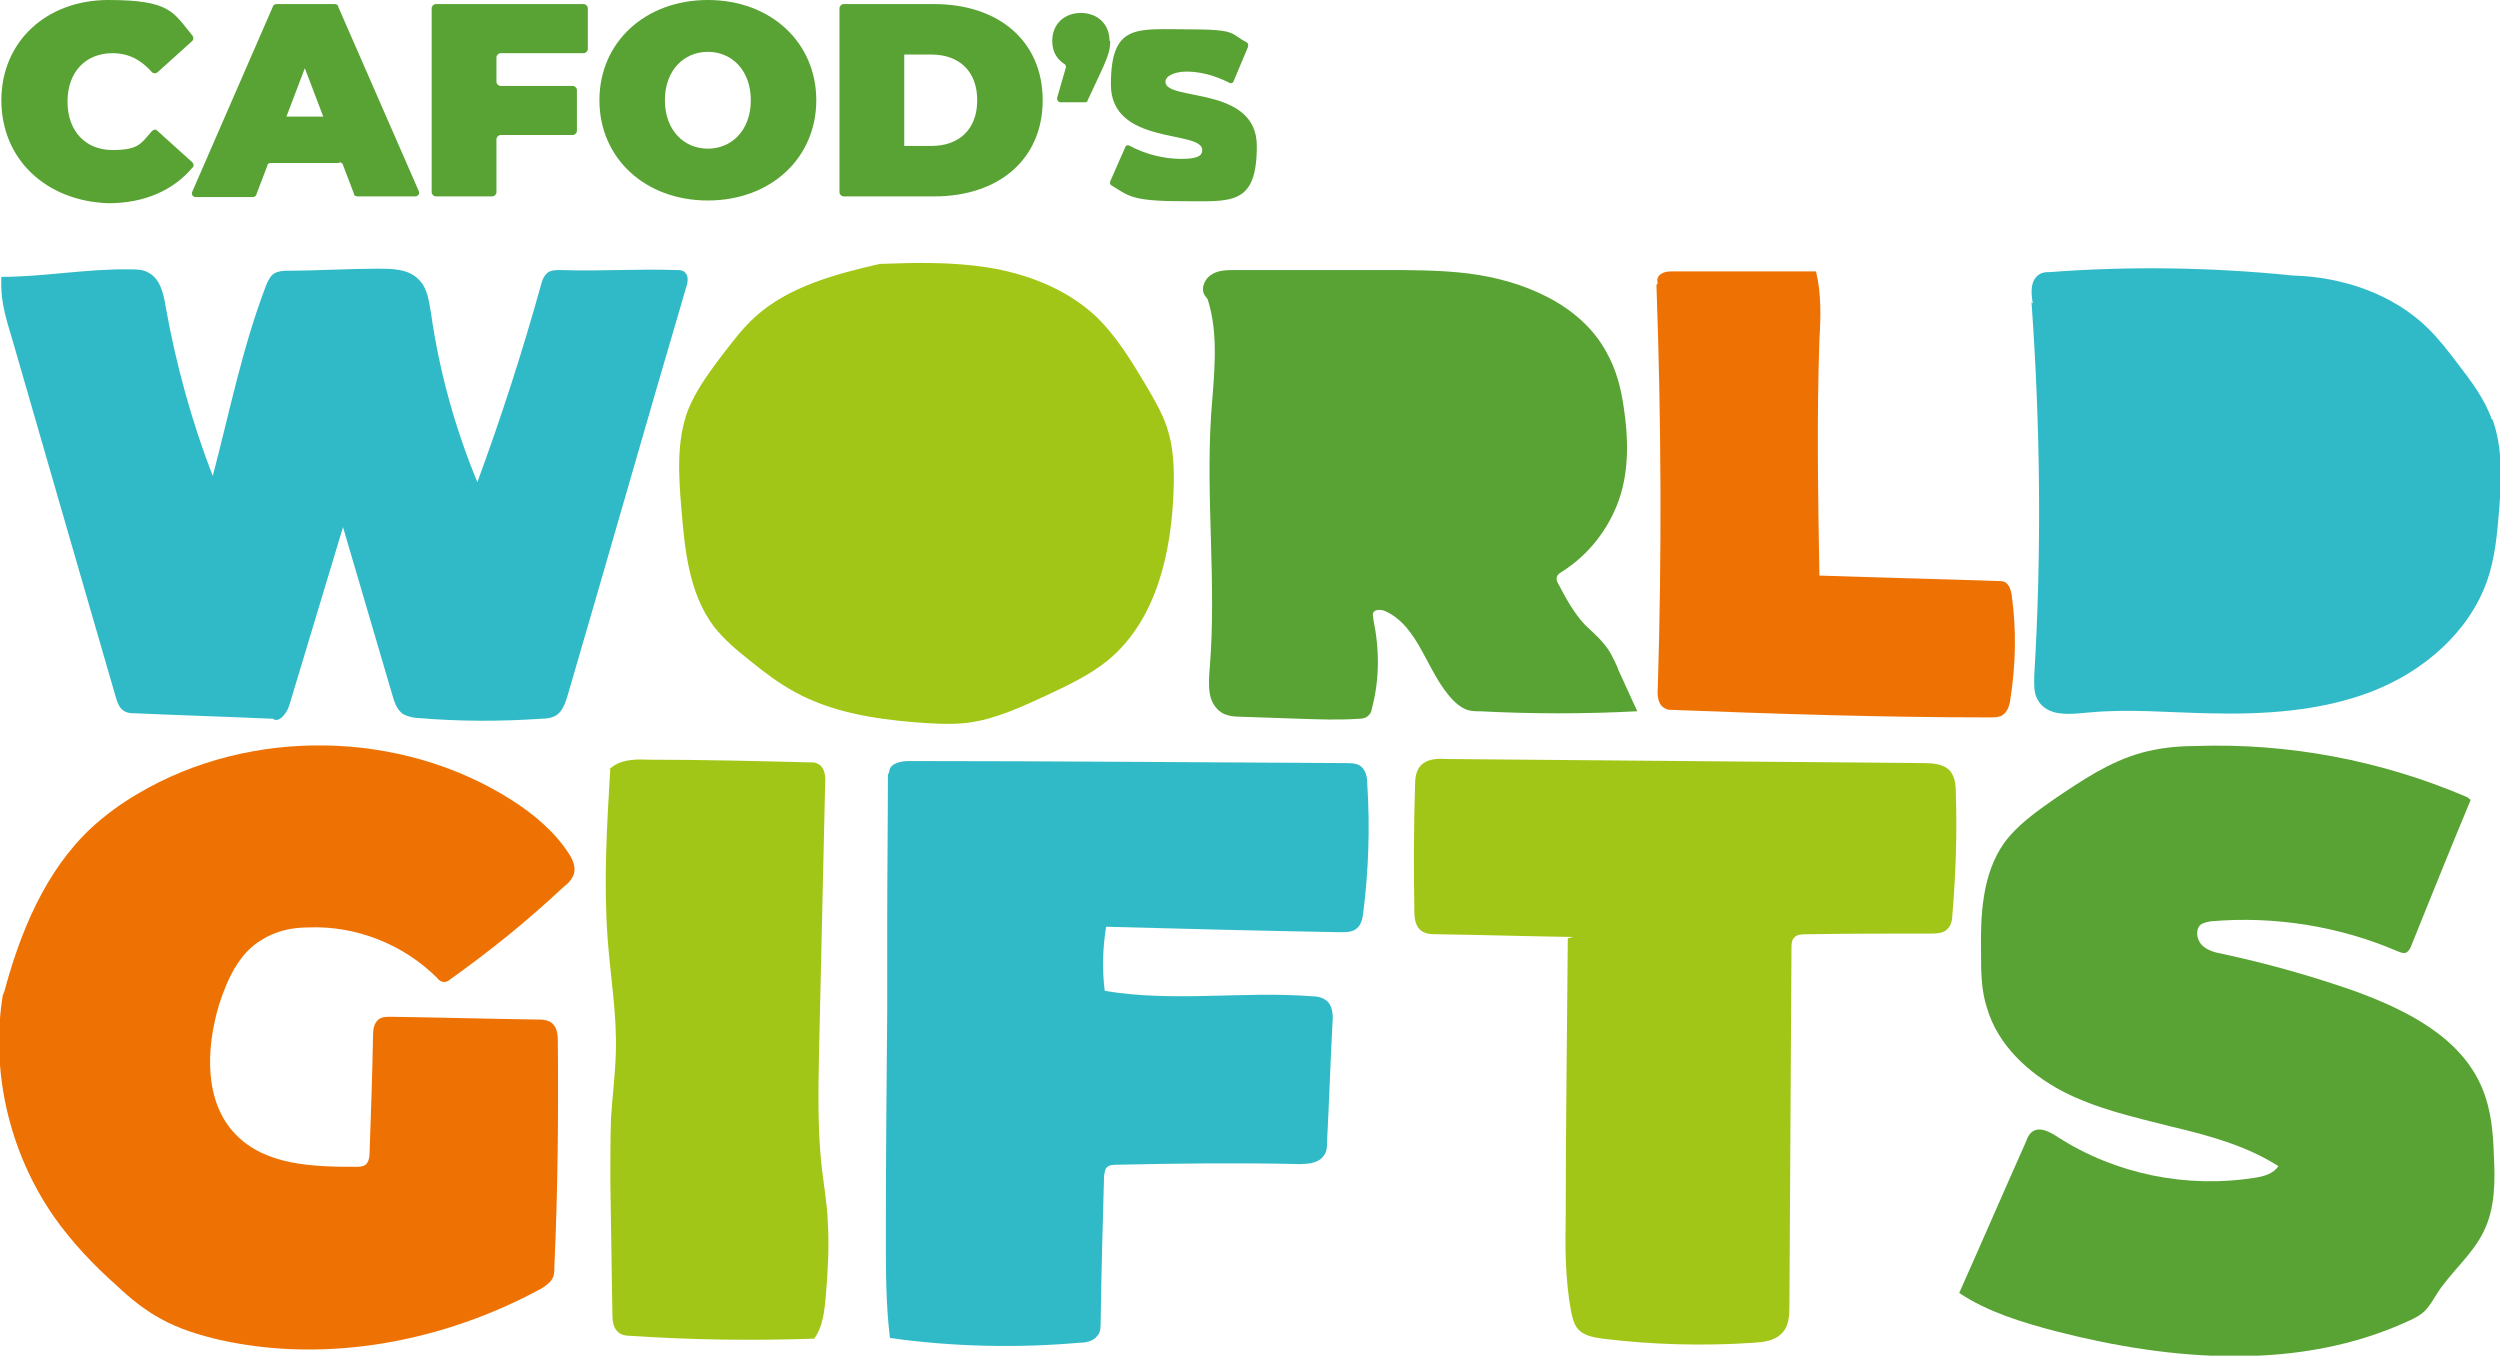
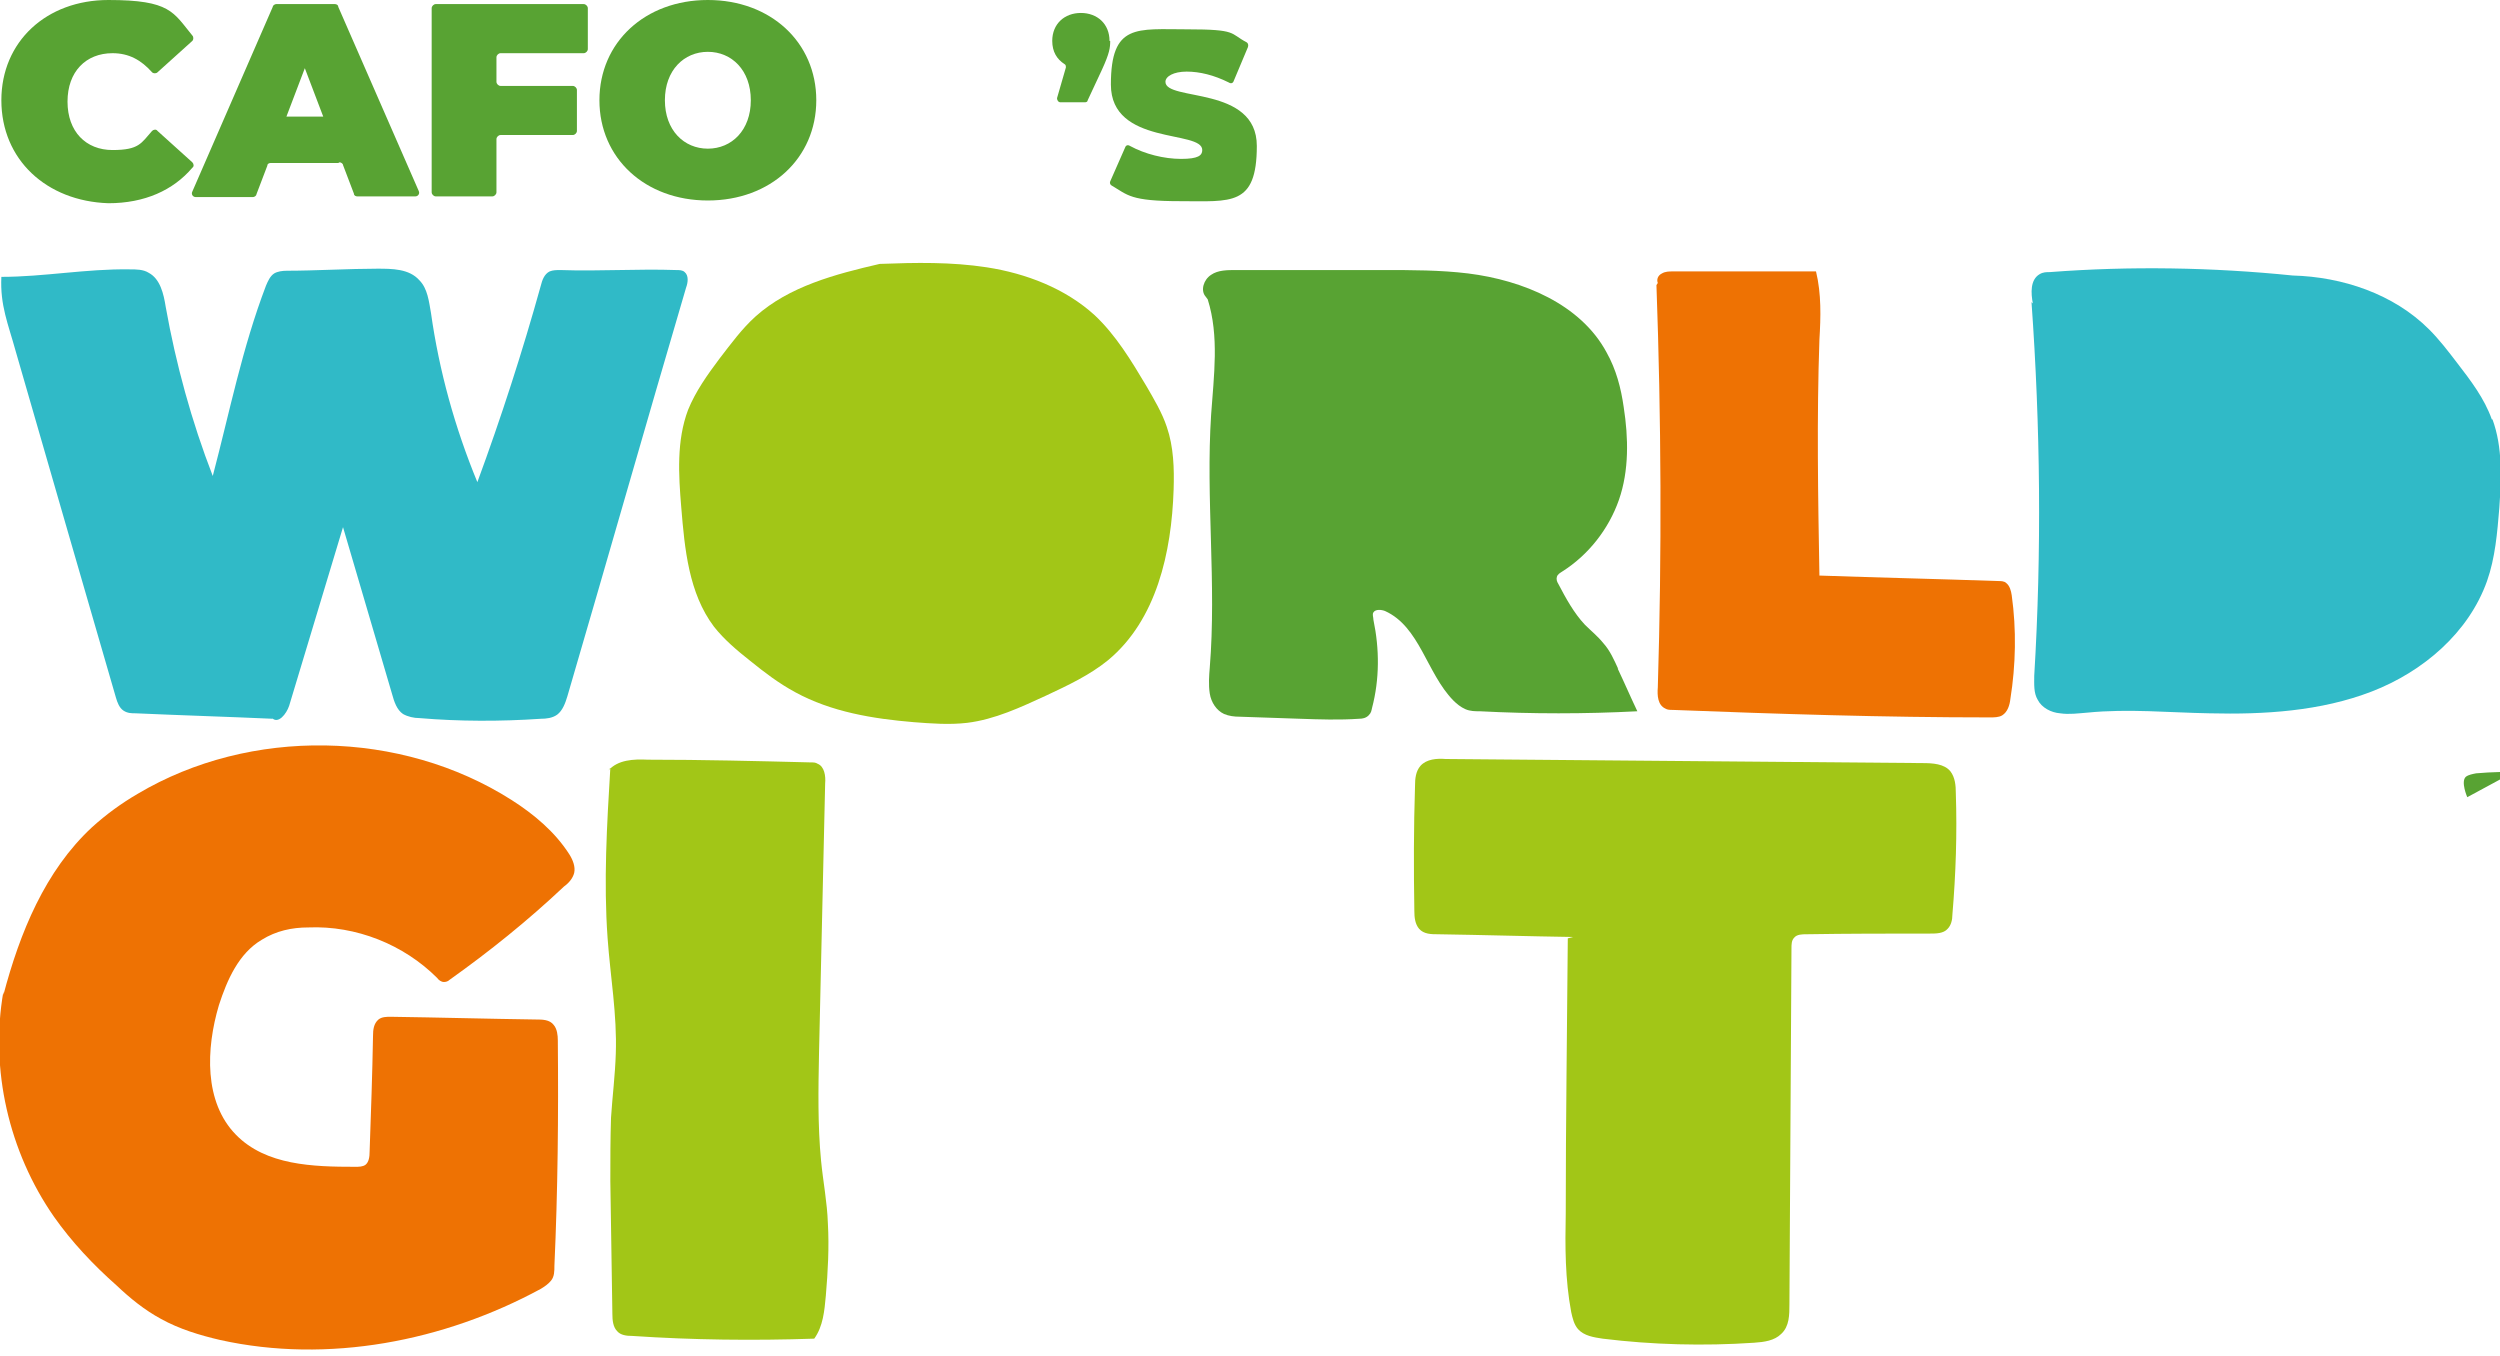
<svg xmlns="http://www.w3.org/2000/svg" viewBox="0 0 366.6 198.8" version="1.1" id="Layer_1">
  <defs>
    <style>
      .st0 {
        fill: #ee7203;
      }

      .st1 {
        fill: #30bac7;
      }

      .st2 {
        fill: #a2c617;
      }

      .st3 {
        fill: #58a333;
      }
    </style>
  </defs>
  <g>
    <path d="M237.3,98.1c-.6-1.3-1.2-2.7-2.2-3.8-.8-1-1.8-1.8-2.7-2.7-1.6-1.7-2.8-3.9-3.9-6-.2-.3-.3-.7-.2-1,.1-.4.5-.6.8-.8,3.8-2.4,6.8-6.2,8.3-10.5,1.5-4.3,1.4-9.1.7-13.6-.4-2.8-1.1-5.5-2.5-8-3.8-7.1-12.3-10.6-20.3-11.6-4.1-.5-8.3-.5-12.5-.5-7.2,0-14.4,0-21.6,0-1.2,0-2.6,0-3.6.7-1.1.7-1.6,2.3-.8,3.2l.3.4c1.7,5.4.9,11.2.5,16.9-.8,12.3.8,24.8-.2,37.1-.1,1.2-.2,2.5,0,3.8s1,2.5,2.1,3c.7.3,1.5.4,2.3.4,2.9.1,5.9.2,8.8.3,2.9.1,5.8.2,8.7,0,.5,0,1-.1,1.4-.5s.4-.7.5-1.1c1.1-4.2,1.1-8.6.2-12.9,0-.4-.2-.8,0-1.1.3-.5,1.2-.4,1.7-.2,5.1,2.3,6.1,9.1,10,13.1.5.5,1.1,1,1.8,1.3.7.3,1.4.3,2.1.3,7.7.4,15.4.4,23.1,0-1-2.1-1.9-4.2-2.9-6.3" class="st3" />
    <path d="M40,105.4c-6.7-.3-13.4-.5-20.1-.8-.6,0-1.2,0-1.8-.4-.6-.4-.9-1.2-1.1-1.9-4.9-16.9-9.8-33.8-14.7-50.8C1.2,47.5,0,44.8.2,40.6c6.2,0,12.5-1.2,18.8-1.1,1,0,2,0,2.8.5,1.7.9,2.2,3.1,2.5,5,1.5,8.4,3.8,16.8,6.9,24.8,2.5-9.5,4.3-18.7,7.8-27.9.3-.7.6-1.4,1.2-1.8.5-.3,1.2-.4,1.9-.4,4,0,9.2-.3,13.2-.3,2.2,0,4.7,0,6.2,1.7,1.2,1.2,1.4,3.1,1.7,4.8,1.2,8.5,3.5,16.8,6.8,24.8,3.5-9.5,6.6-19.1,9.3-28.8.2-.8.5-1.7,1.3-2.1.5-.2,1-.2,1.6-.2,5.7.2,11.3-.2,17,0,.4,0,.9,0,1.2.3.6.5.5,1.5.2,2.3-5.8,19.7-11.6,40.1-17.4,59.9-.3,1-.7,2.1-1.5,2.7-.7.5-1.6.6-2.4.6-5.9.4-11.9.4-17.8-.1-.8,0-1.7-.2-2.4-.6-.9-.6-1.3-1.8-1.6-2.9-2.4-8.2-4.8-16.3-7.2-24.5-2.6,8.7-5.3,17.5-7.9,26.2-.4,1.2-1.6,2.7-2.5,1.8" class="st1" />
    <path d="M171.1,62.6c-.7-2.1-1.9-4.1-3-6-2.2-3.7-4.5-7.5-7.6-10.4-4.3-3.9-10-6.1-15.8-7-5.2-.8-10.4-.7-15.7-.5-6.5,1.5-13.3,3.3-18.2,7.7-2,1.8-3.6,4-5.3,6.2-1.8,2.4-3.5,4.8-4.6,7.5-1.7,4.5-1.4,9.5-1,14.3.5,6.1,1.1,12.6,4.8,17.5,1.5,1.9,3.4,3.5,5.3,5,2.1,1.7,4.2,3.3,6.6,4.6,5.3,2.9,11.4,3.9,17.4,4.4,2.6.2,5.2.4,7.8.1,4.1-.5,7.9-2.3,11.6-4,3.2-1.5,6.4-3,9.1-5.2,7.1-5.9,9.3-15.8,9.6-25,.1-3.1,0-6.3-1-9.2" class="st2" />
    <path d="M243.1,41.5c-.2-.5,0-1.1.6-1.4.5-.3,1.1-.3,1.6-.3,7,0,14,0,21,0,.8,3.3.7,6.7.5,10-.4,11.5-.2,23.1,0,34.6,8.7.3,17.4.5,26.1.8.5,0,1,0,1.3.3.5.4.7,1.1.8,1.8.7,5,.6,10.2-.2,15.2-.1.9-.4,1.9-1.2,2.4-.5.3-1.2.3-1.8.3-15.5,0-31-.5-46.5-1.1-.4,0-.8,0-1.1-.2-1.1-.5-1.2-1.9-1.1-3.1.6-19.7.5-39.4-.2-59" class="st0" />
    <path d="M365.4,61.5c-1.1-3.1-3.1-5.7-5.1-8.3-1.3-1.7-2.6-3.4-4.1-4.9-5.2-5.2-12.7-7.7-20-7.9-11.8-1.2-23.8-1.4-35.6-.5-.5,0-1,0-1.5.3-1.4.8-1.3,2.8-1,4.3l-.2-.2c1.3,18.2,1.5,36.6.4,54.8,0,1.2-.1,2.5.5,3.5.6,1.2,2,1.9,3.3,2,1.3.2,2.7,0,4-.1,6-.6,12,0,17.9.1,8,.2,16.3-.3,23.8-3.2s14.2-8.6,16.9-16.2c1.2-3.4,1.5-7.1,1.8-10.7.3-4.4.5-8.9-1-13" class="st1" />
    <path d="M.5,145.9c2.4-9.1,6.1-18.2,13-24.6,2.1-1.9,4.3-3.5,6.7-4.9,16.5-9.8,38.6-9.4,54.8.9,3.3,2.1,6.4,4.7,8.5,8,.5.8.9,1.8.7,2.7-.2.8-.8,1.5-1.5,2-5.3,5-10.9,9.5-16.8,13.7-.2.2-.5.3-.8.3-.4,0-.8-.3-1-.6-4.9-4.9-11.9-7.7-18.9-7.4-2.4,0-4.7.5-6.8,1.8-3.4,2-5.1,5.9-6.3,9.6-1.9,6.4-2.2,14.2,2.5,19,4.4,4.5,11.3,4.7,17.5,4.7.5,0,1.1,0,1.5-.3.5-.4.6-1.2.6-1.9.2-5.7.4-11.3.5-17,0-.9.1-1.8.8-2.4.5-.4,1.2-.4,1.8-.4,7.1.1,14.2.3,21.3.4.9,0,2,0,2.6.8.5.6.6,1.5.6,2.3.1,11,0,22-.5,33,0,.8,0,1.6-.5,2.2-.4.5-1,.9-1.5,1.2-14.2,7.7-31.2,11-47,7.5-3-.7-6-1.6-8.7-3.1-2.4-1.3-4.5-3-6.5-4.9-3.4-3-6.6-6.4-9.2-10.1-6.6-9.5-9.4-21.6-7.4-33" class="st0" />
    <path d="M89.2,113c1.4-1.6,3.7-1.7,5.8-1.6,8,0,16,.2,23.9.4.4,0,.7,0,1,.2,1,.4,1.2,1.8,1.1,2.9-.3,13.2-.6,26.4-.9,39.6-.1,5.2-.2,10.5.3,15.7.3,3.1.9,6.1,1,9.2.2,3.5,0,7.1-.3,10.6-.2,2.2-.4,4.5-1.7,6.3-8.9.3-17.8.2-26.7-.4-.8,0-1.7-.1-2.2-.7-.6-.6-.7-1.6-.7-2.5-.1-6.5-.2-13-.3-19.5,0-3.1,0-6.2.1-9.3.2-3.1.6-6.2.7-9.4.2-5.7-.8-11.3-1.2-16.9-.6-8.3-.1-16.7.4-25" class="st2" />
-     <path d="M130.4,113.2c0-1.2,1.6-1.6,2.8-1.6,21.4,0,42.7.2,64.1.3.8,0,1.7,0,2.3.5.7.6.9,1.6.9,2.6.4,6.3.2,12.6-.6,18.9-.1.8-.3,1.7-.9,2.2-.6.6-1.6.6-2.5.6-11.4-.2-22.9-.5-34.3-.8-.5,3.1-.6,6.3-.2,9.4,10,1.7,20.4,0,30.5.8.8,0,1.5.2,2.1.7.8.7.9,2,.8,3.1-.3,5.8-.5,11.7-.8,17.5,0,.7,0,1.5-.5,2.1-.8,1.1-2.3,1.2-3.7,1.2-8.9-.2-17.8-.1-26.7.1-.5,0-1.1,0-1.5.5-.2.3-.2.7-.3,1.1-.2,7.2-.4,14.3-.5,21.5,0,.7,0,1.5-.5,2-.6.8-1.7,1-2.6,1-9.2.8-18.6.6-27.8-.7-.6-4.9-.6-9.9-.6-14.8,0-11.1.1-22.2.2-33.3,0-4.2,0-8.4,0-12.6,0-7.3.1-14.6.1-21.9" class="st1" />
    <path d="M230.7,137.4c-6.6-.1-13.2-.3-19.8-.4-1,0-2.1,0-2.8-.8-.6-.7-.7-1.7-.7-2.6-.1-6.1-.1-12.2.1-18.4,0-1,.1-2.1.8-2.9.9-1,2.4-1.1,3.7-1,23.3.2,46.6.4,69.9.6,1.5,0,3.2.1,4.1,1.2.7.9.8,2.1.8,3.2.2,5.9,0,11.9-.5,17.8,0,.8-.2,1.6-.7,2.1-.6.7-1.7.7-2.6.7-6,0-12.1,0-18.1.1-.6,0-1.4,0-1.8.5-.4.4-.4,1-.4,1.6-.1,17.4-.2,34.8-.3,52.1,0,1.6,0,3.3-1.2,4.4-1,1-2.5,1.2-4,1.3-7.4.5-14.9.3-22.2-.6-1.3-.2-2.7-.4-3.6-1.4-.6-.7-.8-1.6-1-2.5-.9-4.8-.9-9.6-.8-14.5,0-13.5.2-26.9.3-40.3" class="st2" />
-     <path d="M361.8,116.9c-12.6-5.4-26.3-8-40-7.5-2.6,0-5.3.3-7.8,1-4.7,1.3-8.8,4.1-12.8,6.8-2.7,1.9-5.4,3.8-7.3,6.4-3.2,4.5-3.5,10.5-3.4,16,0,2.8,0,5.6.9,8.3,1.6,5.4,6.1,9.5,11,12.1,5,2.6,10.5,3.8,16,5.2,5.5,1.3,11,2.8,15.7,5.8-.7,1.1-2.1,1.5-3.4,1.7-10,1.6-20.5-.5-29-6-1.1-.7-2.5-1.5-3.6-.8-.5.3-.8.9-1,1.5-3.3,7.4-6.5,14.8-9.8,22.2,4.2,2.8,9.2,4.3,14.1,5.6,17.1,4.4,35.8,5.9,51.8-1.5.9-.4,1.7-.8,2.4-1.5.7-.7,1.2-1.6,1.7-2.4,2-3.2,5.2-5.7,6.9-9.2,1.7-3.4,1.7-7.4,1.5-11.2-.1-3.3-.4-6.7-1.7-9.8-3.1-7.5-11.1-11.5-18.8-14.3-6.3-2.2-12.7-4-19.2-5.4-1.1-.2-2.3-.5-3.1-1.3s-1-2.3-.2-3c.4-.3,1-.4,1.5-.5,9.3-.8,18.8.7,27.4,4.4.5.2,1,.4,1.4.1.2-.2.4-.4.5-.7,2.9-7.2,5.8-14.4,8.8-21.6" class="st3" />
+     <path d="M361.8,116.9s-1-2.3-.2-3c.4-.3,1-.4,1.5-.5,9.3-.8,18.8.7,27.4,4.4.5.2,1,.4,1.4.1.2-.2.4-.4.5-.7,2.9-7.2,5.8-14.4,8.8-21.6" class="st3" />
  </g>
  <g>
    <path d="M.2,14.7C.2,6.1,6.8,0,15.9,0s9.5,1.8,12.3,5.2c.2.2.2.6,0,.8l-5.1,4.6c-.2.2-.6.2-.8,0-1.6-1.8-3.4-2.8-5.8-2.8-3.9,0-6.6,2.7-6.6,7.1s2.7,7.1,6.6,7.1,4.2-1,5.8-2.8c.2-.2.6-.3.8,0l5.1,4.6c.2.2.3.6,0,.8-2.8,3.3-7,5.2-12.3,5.2C6.8,29.5.2,23.4.2,14.7h0Z" class="st3" />
    <path d="M49.6,23.9h-9.9c-.2,0-.5.1-.5.4l-1.6,4.2c0,.2-.3.4-.5.4h-8.4c-.4,0-.7-.4-.5-.8L40,1c0-.2.3-.4.5-.4h8.6c.2,0,.5.1.5.4l11.8,27c.2.4-.1.8-.5.8h-8.5c-.2,0-.5-.1-.5-.4l-1.6-4.2c0-.2-.3-.4-.5-.4h0ZM47.4,17.1l-2.7-7.1-2.7,7.1h5.5,0Z" class="st3" />
    <path d="M72.8,8.4v3.6c0,.3.3.6.6.6h10.6c.3,0,.6.3.6.6v6c0,.3-.3.6-.6.6h-10.6c-.3,0-.6.3-.6.6v7.8c0,.3-.3.6-.6.6h-8.3c-.3,0-.6-.3-.6-.6V1.2c0-.3.3-.6.6-.6h21.7c.3,0,.6.3.6.6v6c0,.3-.3.6-.6.6h-12.2c-.3,0-.6.3-.6.6h0Z" class="st3" />
    <path d="M87.9,14.7c0-8.5,6.7-14.7,15.9-14.7s15.9,6.2,15.9,14.7-6.7,14.7-15.9,14.7-15.9-6.2-15.9-14.7ZM110.1,14.7c0-4.4-2.8-7.1-6.3-7.1s-6.3,2.7-6.3,7.1,2.8,7.1,6.3,7.1,6.3-2.7,6.3-7.1Z" class="st3" />
-     <path d="M123.1,1.2c0-.3.3-.6.6-.6h13.3c9.4,0,15.9,5.4,15.9,14.1s-6.5,14.1-15.9,14.1h-13.3c-.3,0-.6-.3-.6-.6V1.2h0ZM136.6,21.4c4,0,6.7-2.4,6.7-6.7s-2.7-6.7-6.7-6.7h-4v13.4h4Z" class="st3" />
    <path d="M162.8,6c0,1-.1,1.8-1.2,4.2l-2.1,4.5c0,.2-.2.3-.4.3h-3.6c-.3,0-.5-.3-.5-.6l1.3-4.5c0-.2,0-.4-.2-.5-1.1-.7-1.8-1.8-1.8-3.4,0-2.5,1.8-4.1,4.2-4.1s4.2,1.6,4.2,4.1h0Z" class="st3" />
    <path d="M162.8,26.6l2.2-5c.1-.3.4-.4.7-.2,2.2,1.2,5,1.9,7.5,1.9s3.1-.5,3.1-1.3c0-3-13.4-.6-13.4-9.6s3.8-8.1,11.2-8.1,6.2.6,8.7,1.9c.2.1.3.4.2.7l-2.1,5c-.1.3-.4.4-.7.2-2.2-1.1-4.3-1.6-6.2-1.6s-3.1.7-3.1,1.5c0,2.9,13.4.5,13.4,9.4s-3.8,8.1-11.2,8.1-7.7-.9-10.1-2.3c-.2-.1-.3-.4-.2-.6h0Z" class="st3" />
  </g>
</svg>